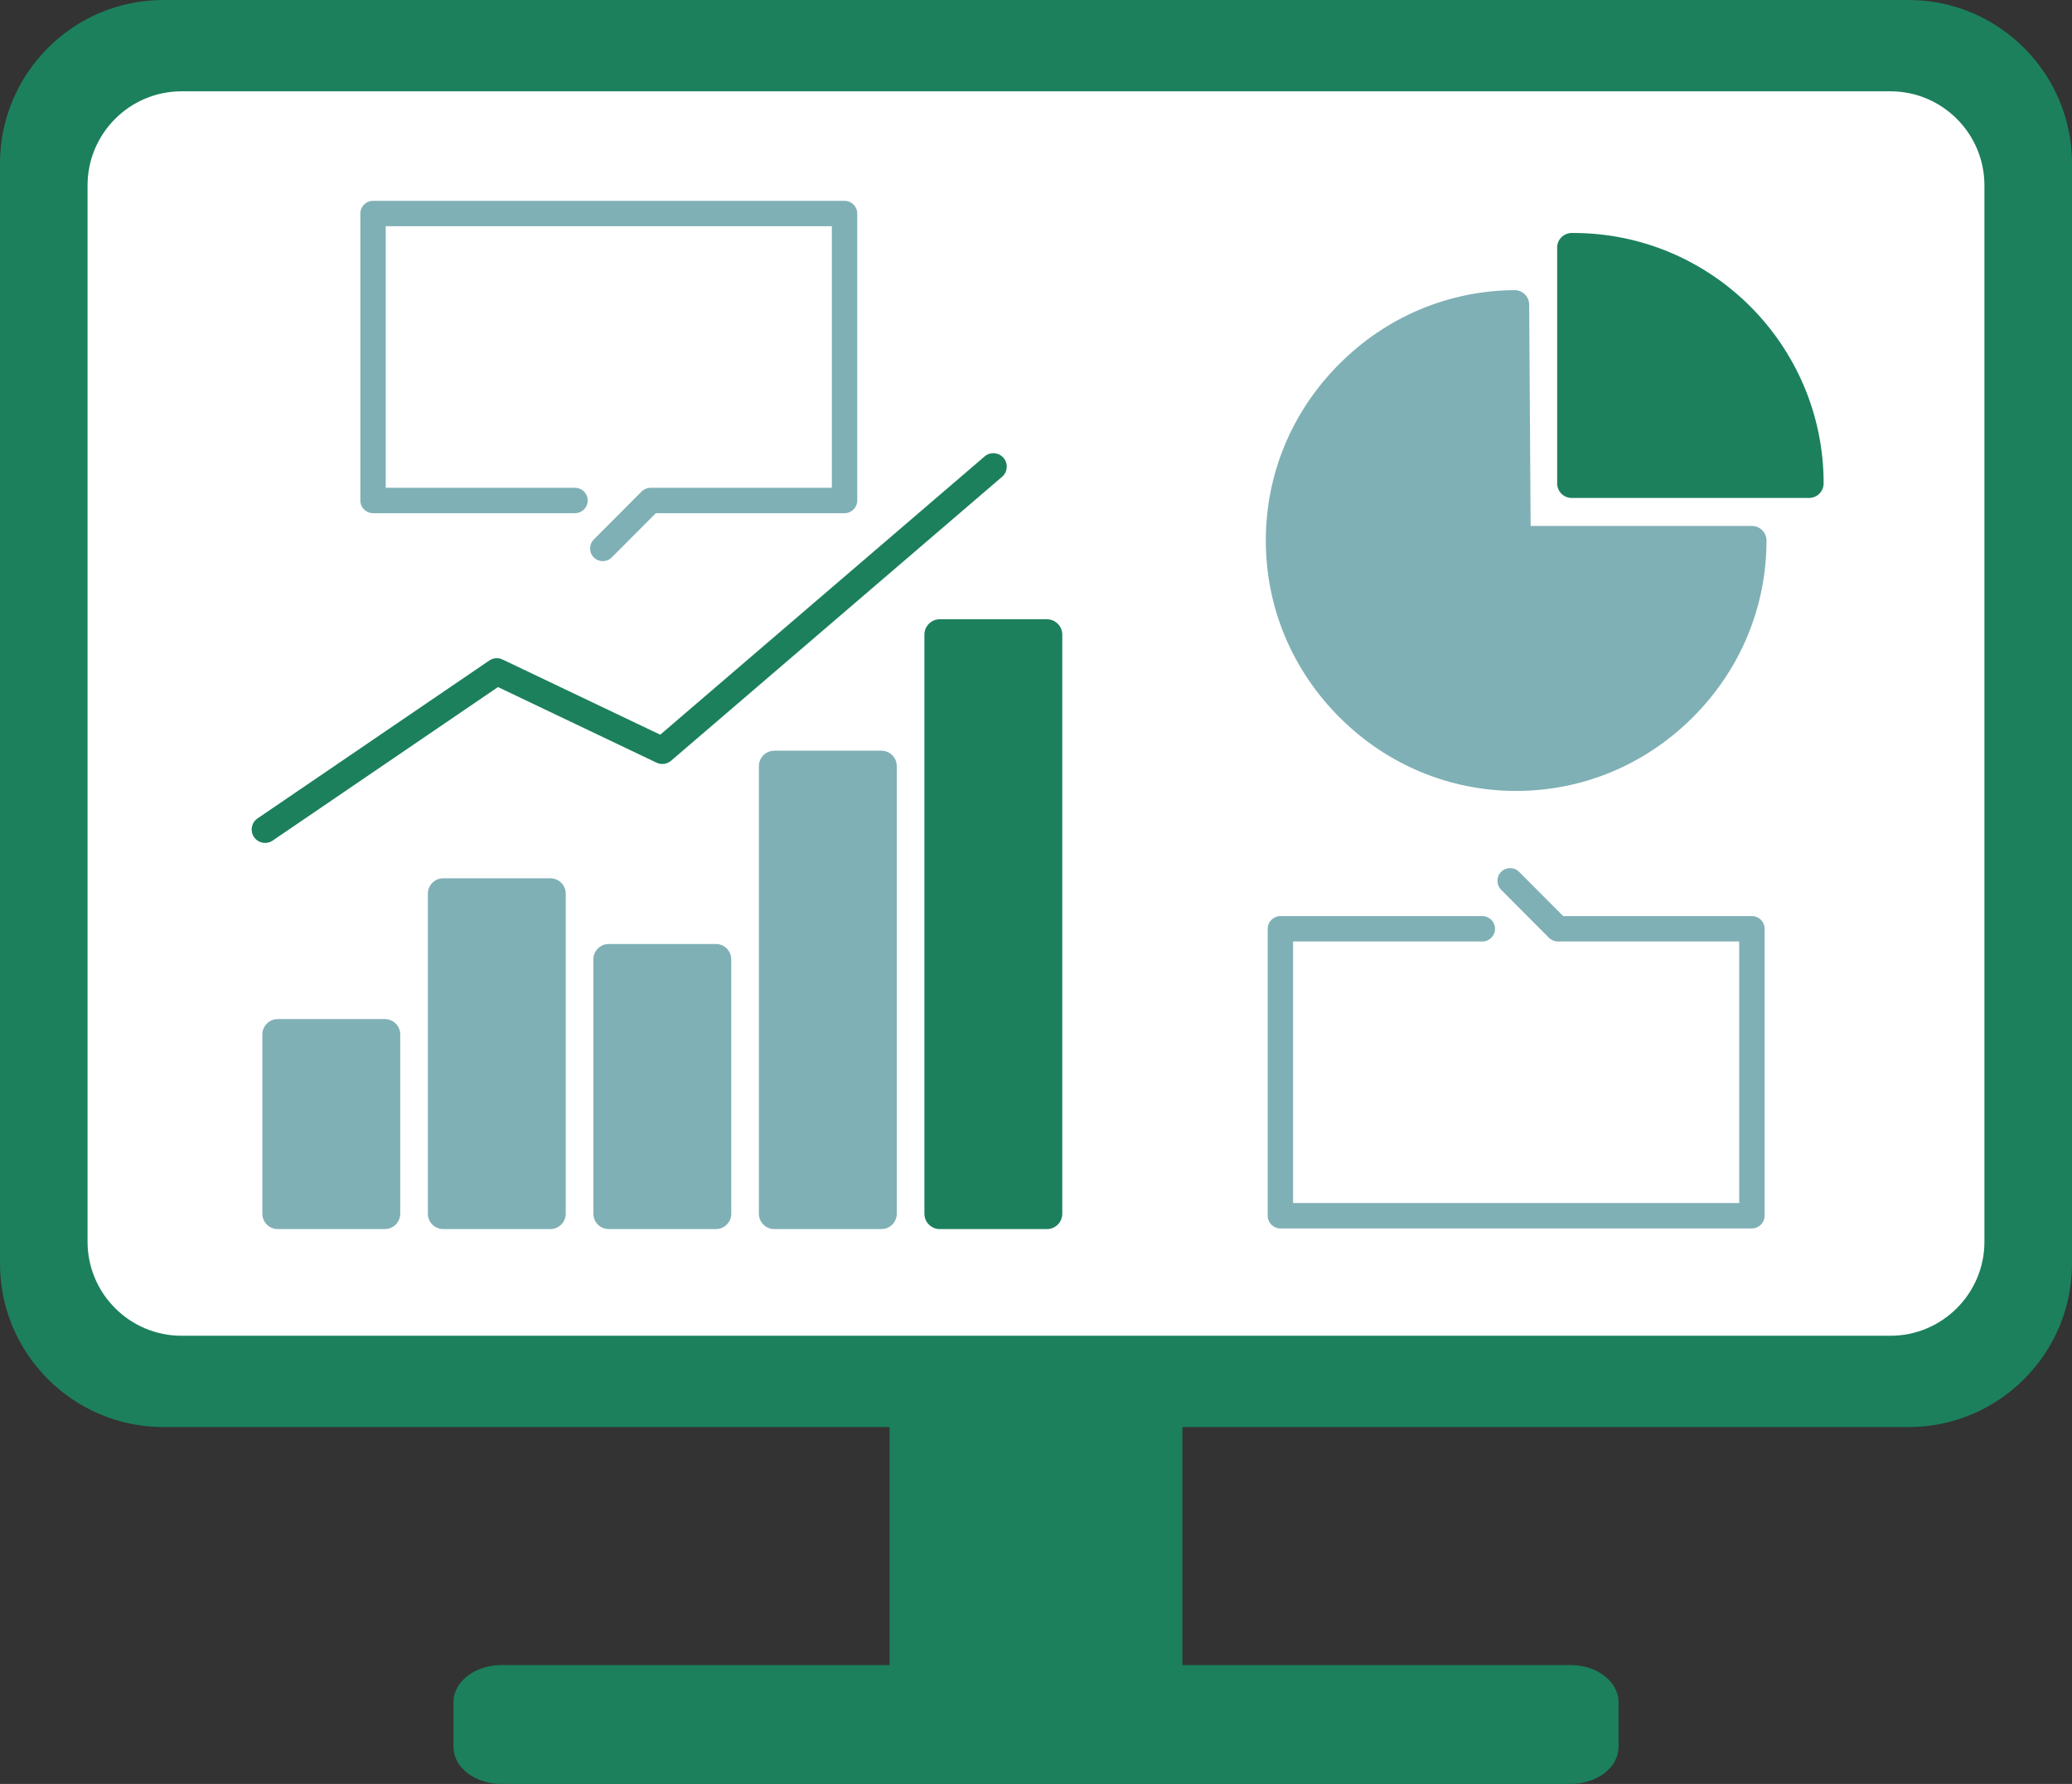
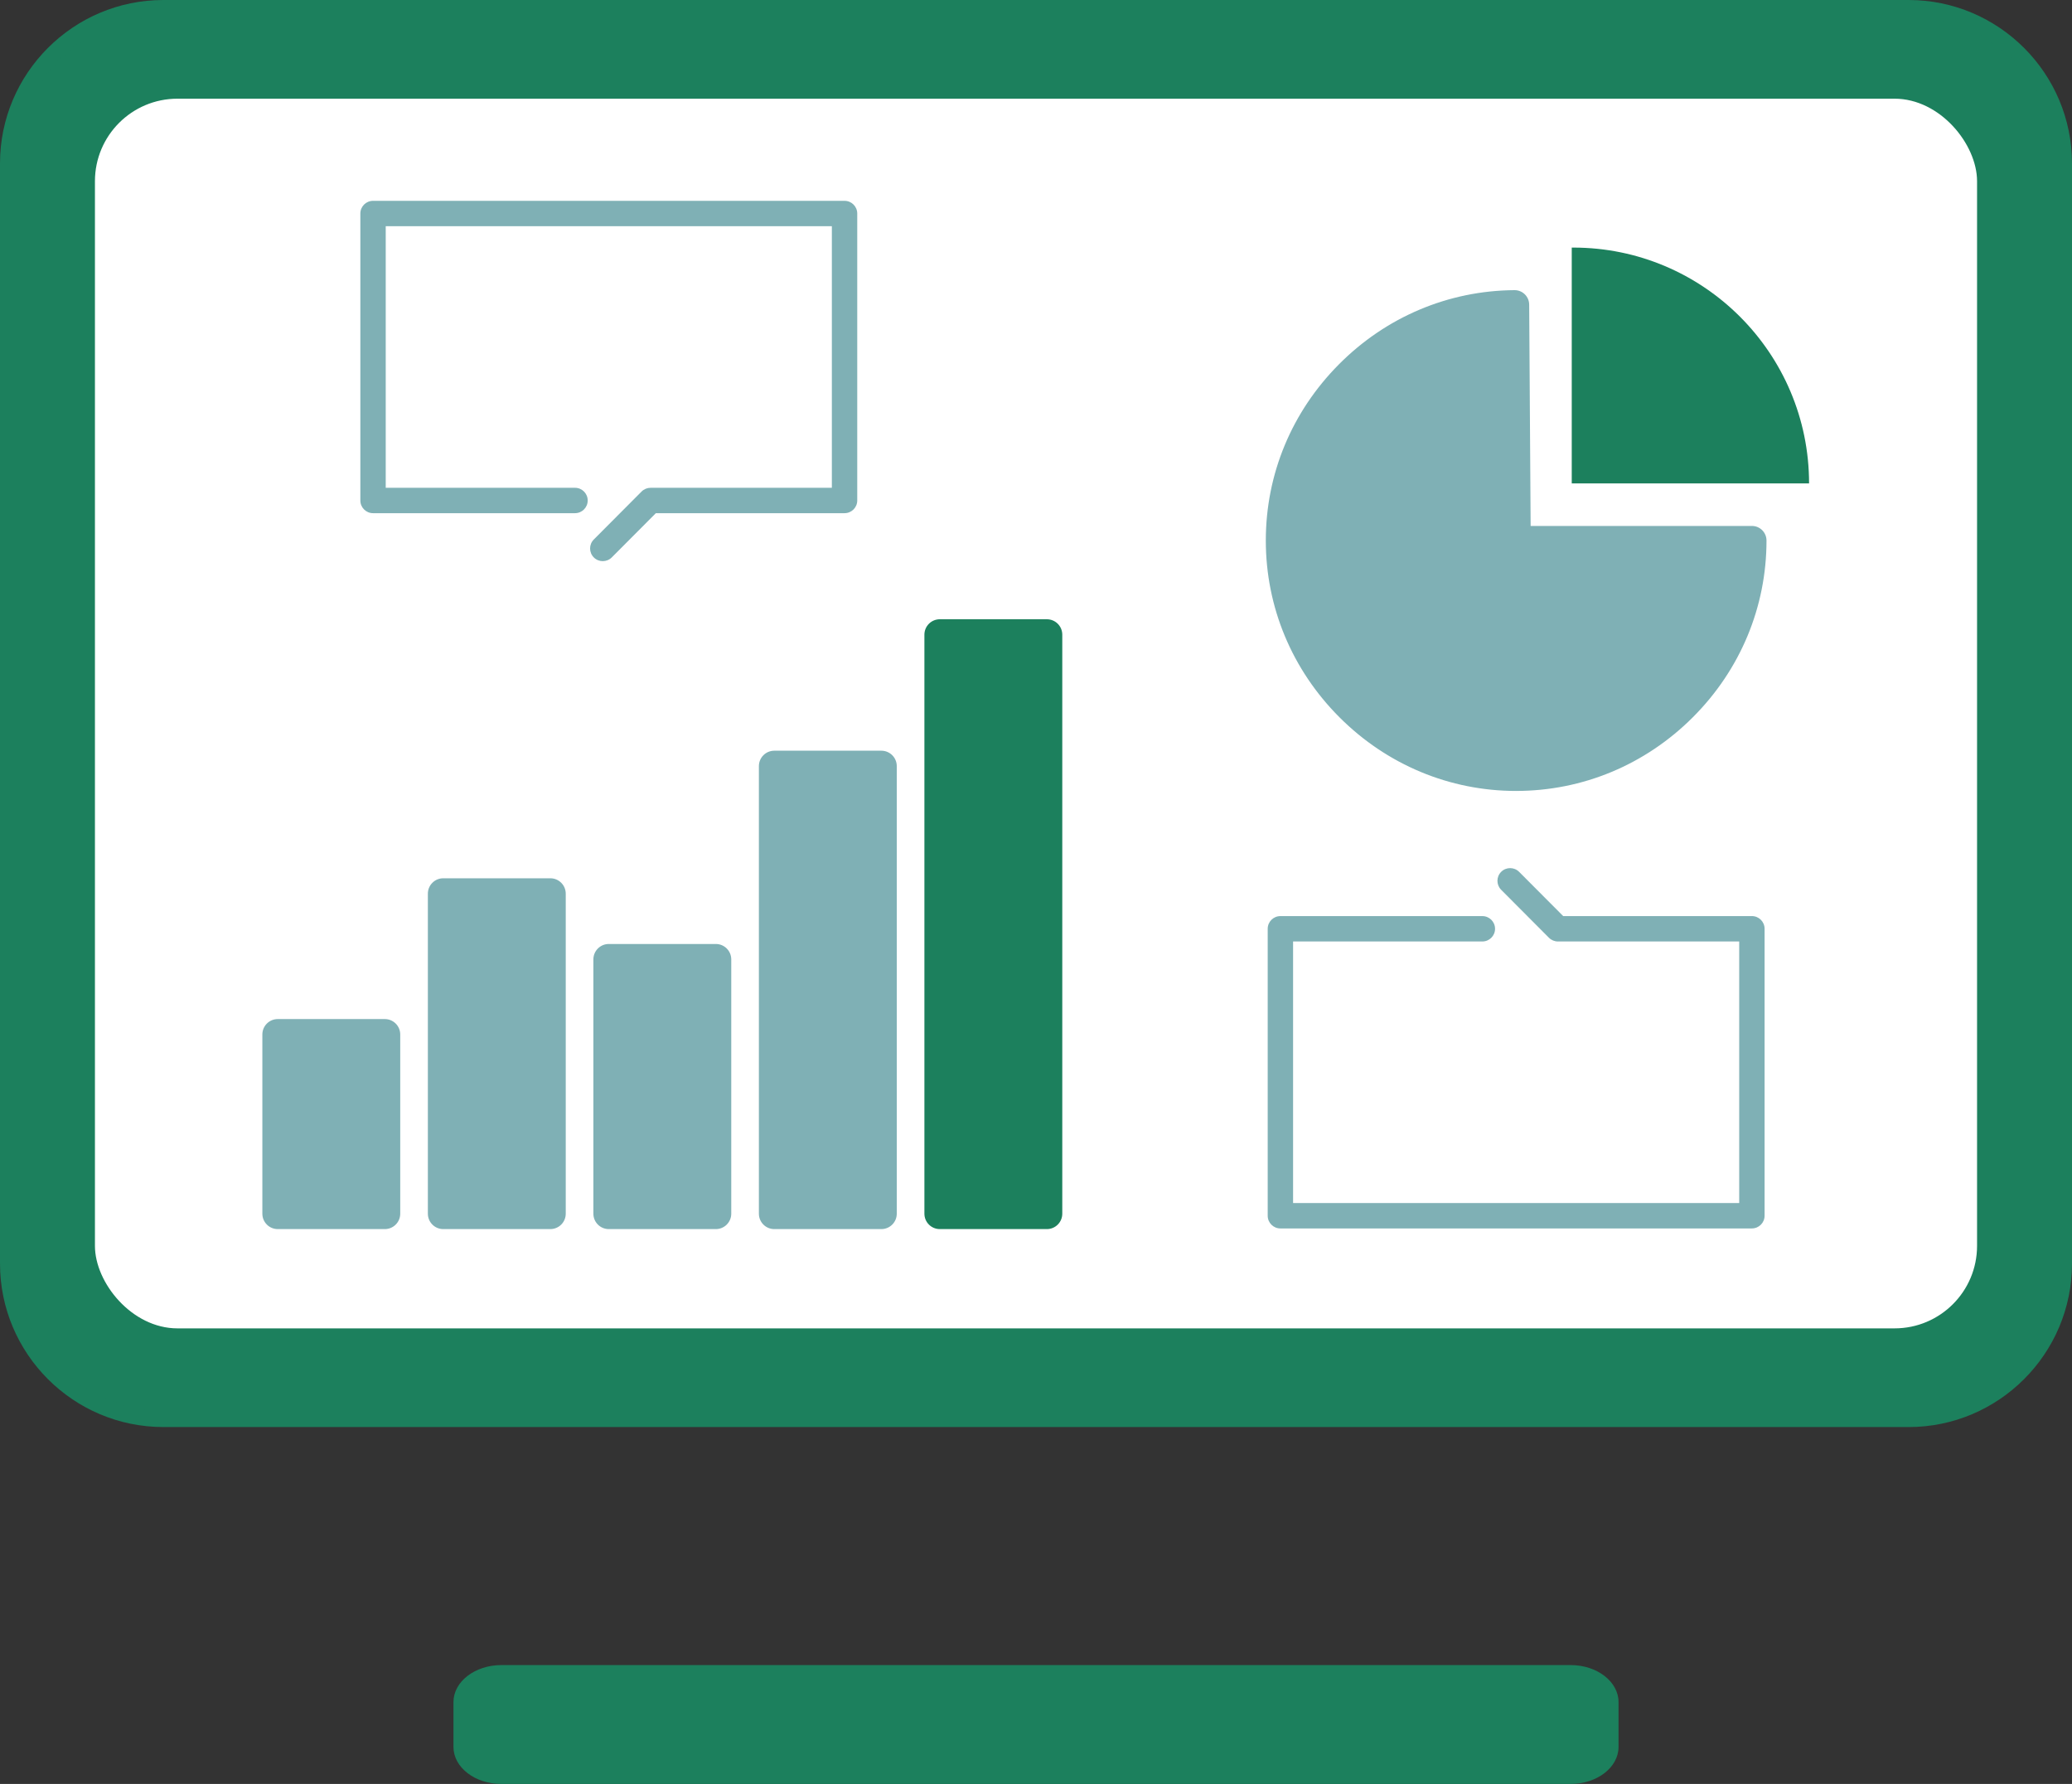
<svg xmlns="http://www.w3.org/2000/svg" id="icon" viewBox="0 0 1394.58 1200.42">
  <rect x="0" y="0" width="1394.58" height="1200.42" fill="#333333" stroke="none" />
  <defs>
    <style>
      .cls-1 {
        fill: #fff;
      }

      .cls-2 {
        fill: #1c805d;
      }

      .cls-3 {
        fill: #7fb0b5;
      }
    </style>
  </defs>
  <g>
-     <rect class="cls-2" x="604.31" y="921.97" width="185.96" height="225.77" />
-     <path class="cls-2" d="M790.27,1153.3h-185.96c-3.07,0-5.56-2.49-5.56-5.56v-225.77c0-3.07,2.49-5.56,5.56-5.56h185.96c3.07,0,5.56,2.49,5.56,5.56v225.77c0,3.07-2.49,5.56-5.56,5.56ZM609.87,1142.17h174.83v-214.64h-174.83v214.64Z" />
-   </g>
+     </g>
  <g>
    <rect class="cls-2" x="5.56" y="5.56" width="1383.45" height="949.14" rx="104.41" ry="104.41" />
    <path class="cls-2" d="M1284.6,960.26H109.98c-60.64,0-109.98-49.34-109.98-109.98V109.98C0,49.34,49.34,0,109.98,0h1174.62c60.64,0,109.98,49.34,109.98,109.98v740.31c0,60.64-49.34,109.98-109.98,109.98ZM109.98,11.13C55.47,11.13,11.13,55.47,11.13,109.98v740.31c0,54.51,44.34,98.85,98.85,98.85h1174.62c54.51,0,98.85-44.34,98.85-98.85V109.98c0-54.51-44.34-98.85-98.85-98.85H109.98Z" />
  </g>
  <g>
    <rect class="cls-1" x="63.9" y="66.41" width="1266.78" height="827.45" rx="55.53" ry="55.53" />
-     <path class="cls-1" d="M1272.37,898.83H122.21c-34.89,0-63.28-28.39-63.28-63.28V124.72c0-34.89,28.39-63.28,63.28-63.28h1150.15c34.89,0,63.28,28.39,63.28,63.28v710.83c0,34.89-28.39,63.28-63.28,63.28ZM122.21,71.38c-29.41,0-53.34,23.93-53.34,53.34v710.83c0,29.41,23.93,53.34,53.34,53.34h1150.15c29.41,0,53.34-23.93,53.34-53.34V124.72c0-29.41-23.93-53.34-53.34-53.34H122.21Z" />
  </g>
  <g>
    <rect class="cls-2" x="310.78" y="1124.71" width="773.03" height="71.41" rx="26.68" ry="26.68" />
    <path class="cls-2" d="M1057.13,1200.42H337.45c-17.78,0-32.24-11.17-32.24-24.89v-30.21c0-13.73,14.46-24.89,32.24-24.89h719.68c17.78,0,32.24,11.17,32.24,24.89v30.21c0,13.73-14.46,24.89-32.24,24.89ZM337.45,1129.01c-11.64,0-21.11,7.31-21.11,16.3v30.21c0,8.99,9.47,16.3,21.11,16.3h719.68c11.64,0,21.11-7.31,21.11-16.3v-30.21c0-8.99-9.47-16.3-21.11-16.3H337.45Z" />
  </g>
  <g>
    <g>
      <rect class="cls-3" x="186.94" y="696.1" width="72.06" height="120.59" />
      <path class="cls-3" d="M259.01,827.06h-72.06c-5.73,0-10.37-4.64-10.37-10.37v-120.59c0-5.73,4.64-10.37,10.37-10.37h72.06c5.73,0,10.37,4.64,10.37,10.37v120.59c0,5.73-4.64,10.37-10.37,10.37ZM197.32,806.31h51.32v-99.84h-51.32v99.84Z" />
    </g>
    <g>
      <rect class="cls-3" x="298.35" y="601.36" width="72.06" height="215.33" />
      <path class="cls-3" d="M370.41,827.06h-72.06c-5.73,0-10.37-4.64-10.37-10.37v-215.33c0-5.73,4.64-10.37,10.37-10.37h72.06c5.73,0,10.37,4.64,10.37,10.37v215.33c0,5.73-4.64,10.37-10.37,10.37ZM308.72,806.31h51.32v-194.58h-51.32v194.58Z" />
    </g>
    <g>
      <rect class="cls-3" x="409.75" y="645.58" width="72.06" height="171.11" />
      <path class="cls-3" d="M481.81,827.06h-72.06c-5.73,0-10.37-4.64-10.37-10.37v-171.11c0-5.73,4.64-10.37,10.37-10.37h72.06c5.73,0,10.37,4.64,10.37,10.37v171.11c0,5.73-4.64,10.37-10.37,10.37ZM420.12,806.31h51.32v-150.36h-51.32v150.36Z" />
    </g>
    <g>
      <rect class="cls-3" x="521.15" y="515.52" width="72.06" height="301.17" />
      <path class="cls-3" d="M593.21,827.06h-72.06c-5.73,0-10.37-4.64-10.37-10.37v-301.17c0-5.73,4.64-10.37,10.37-10.37h72.06c5.73,0,10.37,4.64,10.37,10.37v301.17c0,5.73-4.64,10.37-10.37,10.37ZM531.52,806.31h51.32v-280.43h-51.32v280.43Z" />
    </g>
    <g>
      <rect class="cls-2" x="632.55" y="427.07" width="72.06" height="389.62" />
      <path class="cls-2" d="M704.61,827.06h-72.06c-5.73,0-10.37-4.64-10.37-10.37v-389.62c0-5.73,4.64-10.37,10.37-10.37h72.06c5.73,0,10.37,4.64,10.37,10.37v389.62c0,5.73-4.64,10.37-10.37,10.37ZM642.92,806.31h51.32v-368.87h-51.32v368.87Z" />
    </g>
  </g>
-   <path class="cls-2" d="M178.43,567.2c-2.89,0-5.72-1.38-7.47-3.95-2.81-4.12-1.74-9.74,2.38-12.54l155.96-106.23c2.65-1.81,6.07-2.07,8.97-.69l106.1,50.59,218.34-187.25c3.79-3.25,9.48-2.81,12.73.98,3.25,3.78,2.81,9.48-.98,12.73l-222.8,191.07c-2.71,2.32-6.54,2.83-9.76,1.3l-106.72-50.88-151.67,103.31c-1.56,1.06-3.32,1.57-5.07,1.57Z" />
  <path class="cls-3" d="M405.71,377.6c-2.18,0-4.36-.83-6.03-2.49-3.34-3.33-3.35-8.74-.02-12.08l32.16-32.28c1.6-1.61,3.78-2.51,6.05-2.51h122.02v-176.02h-300.27v176.02h127.4c4.72,0,8.54,3.82,8.54,8.54s-3.82,8.54-8.54,8.54h-135.94c-4.72,0-8.54-3.83-8.54-8.54v-193.1c0-4.72,3.83-8.54,8.54-8.54h317.36c4.72,0,8.54,3.83,8.54,8.54v193.1c0,4.72-3.83,8.54-8.54,8.54h-127.01l-29.66,29.76c-1.67,1.68-3.86,2.51-6.05,2.51Z" />
  <path class="cls-3" d="M1179.14,826.62h-317.36c-4.72,0-8.54-3.83-8.54-8.54v-193.1c0-4.72,3.83-8.54,8.54-8.54h135.94c4.72,0,8.54,3.83,8.54,8.54s-3.82,8.54-8.54,8.54h-127.4v176.02h300.27v-176.02h-122.02c-2.27,0-4.45-.9-6.05-2.51l-32.16-32.28c-3.33-3.34-3.32-8.75.02-12.08,3.34-3.33,8.75-3.32,12.08.02l29.66,29.76h127.01c4.72,0,8.54,3.83,8.54,8.54v193.1c0,4.72-3.83,8.54-8.54,8.54Z" />
  <g>
    <path class="cls-3" d="M1020.46,363.74h158.68c0,87.05-71.63,158.68-158.68,158.68s-158.68-71.63-158.68-158.68,70.98-158.1,157.63-158.68l1.05,158.68Z" />
    <path class="cls-3" d="M1020.46,532.23c-44.72,0-86.96-17.61-118.92-49.57-31.97-31.97-49.57-74.2-49.57-118.92s17.46-86.62,49.17-118.54c31.71-31.92,73.69-49.66,118.21-49.96h.07c5.39,0,9.78,4.35,9.81,9.75l.98,148.92h148.93c5.42,0,9.82,4.39,9.82,9.82,0,44.72-17.6,86.96-49.57,118.92-31.97,31.97-74.2,49.57-118.92,49.57ZM1009.67,215.27c-76.98,5.58-138.07,70.23-138.07,148.47,0,82.08,66.78,148.86,148.86,148.86s143.47-61.52,148.54-139.05h-148.54c-5.4,0-9.78-4.36-9.82-9.75l-.98-148.54Z" />
  </g>
  <g>
    <path class="cls-2" d="M1057.88,166.6h1.05c87.58,0,158.68,71.1,158.68,158.68h-159.73v-158.68h0Z" />
-     <path class="cls-2" d="M1217.61,335.09h-159.73c-5.42,0-9.82-4.39-9.82-9.82v-158.68c0-5.42,4.39-9.82,9.82-9.82h1.05c92.91,0,168.49,75.59,168.49,168.49,0,5.42-4.4,9.82-9.82,9.82ZM1067.7,315.46h139.77c-4.88-74.63-65-134.43-139.77-138.79v138.79Z" />
  </g>
</svg>